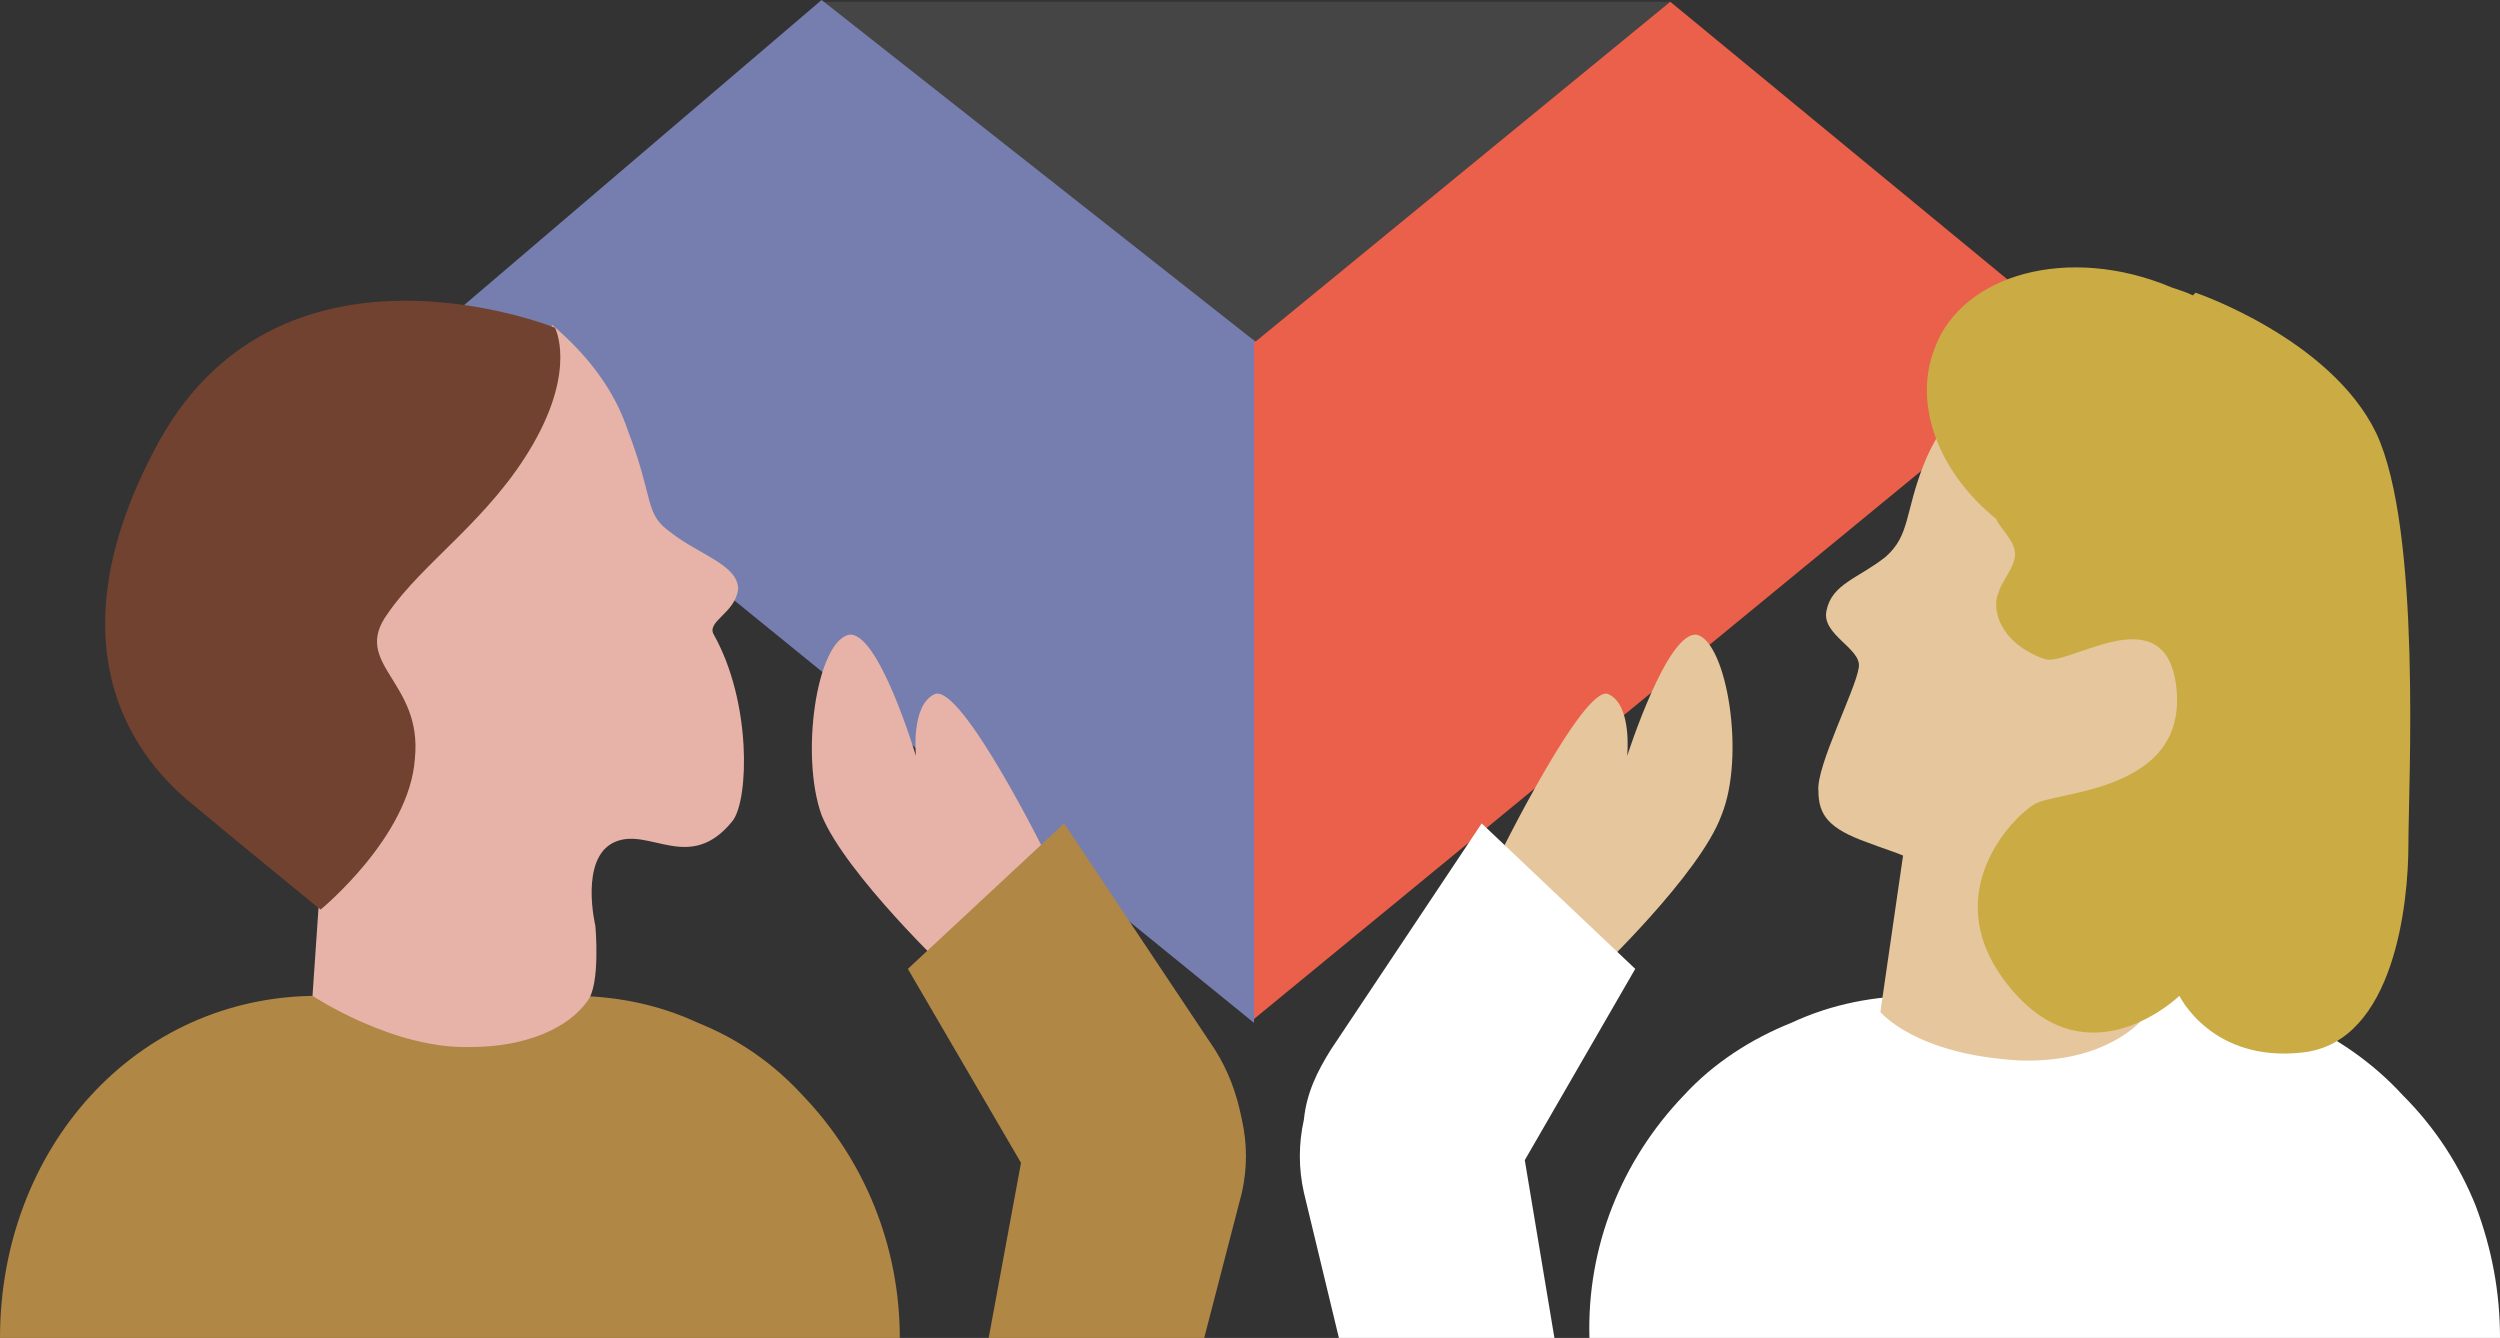
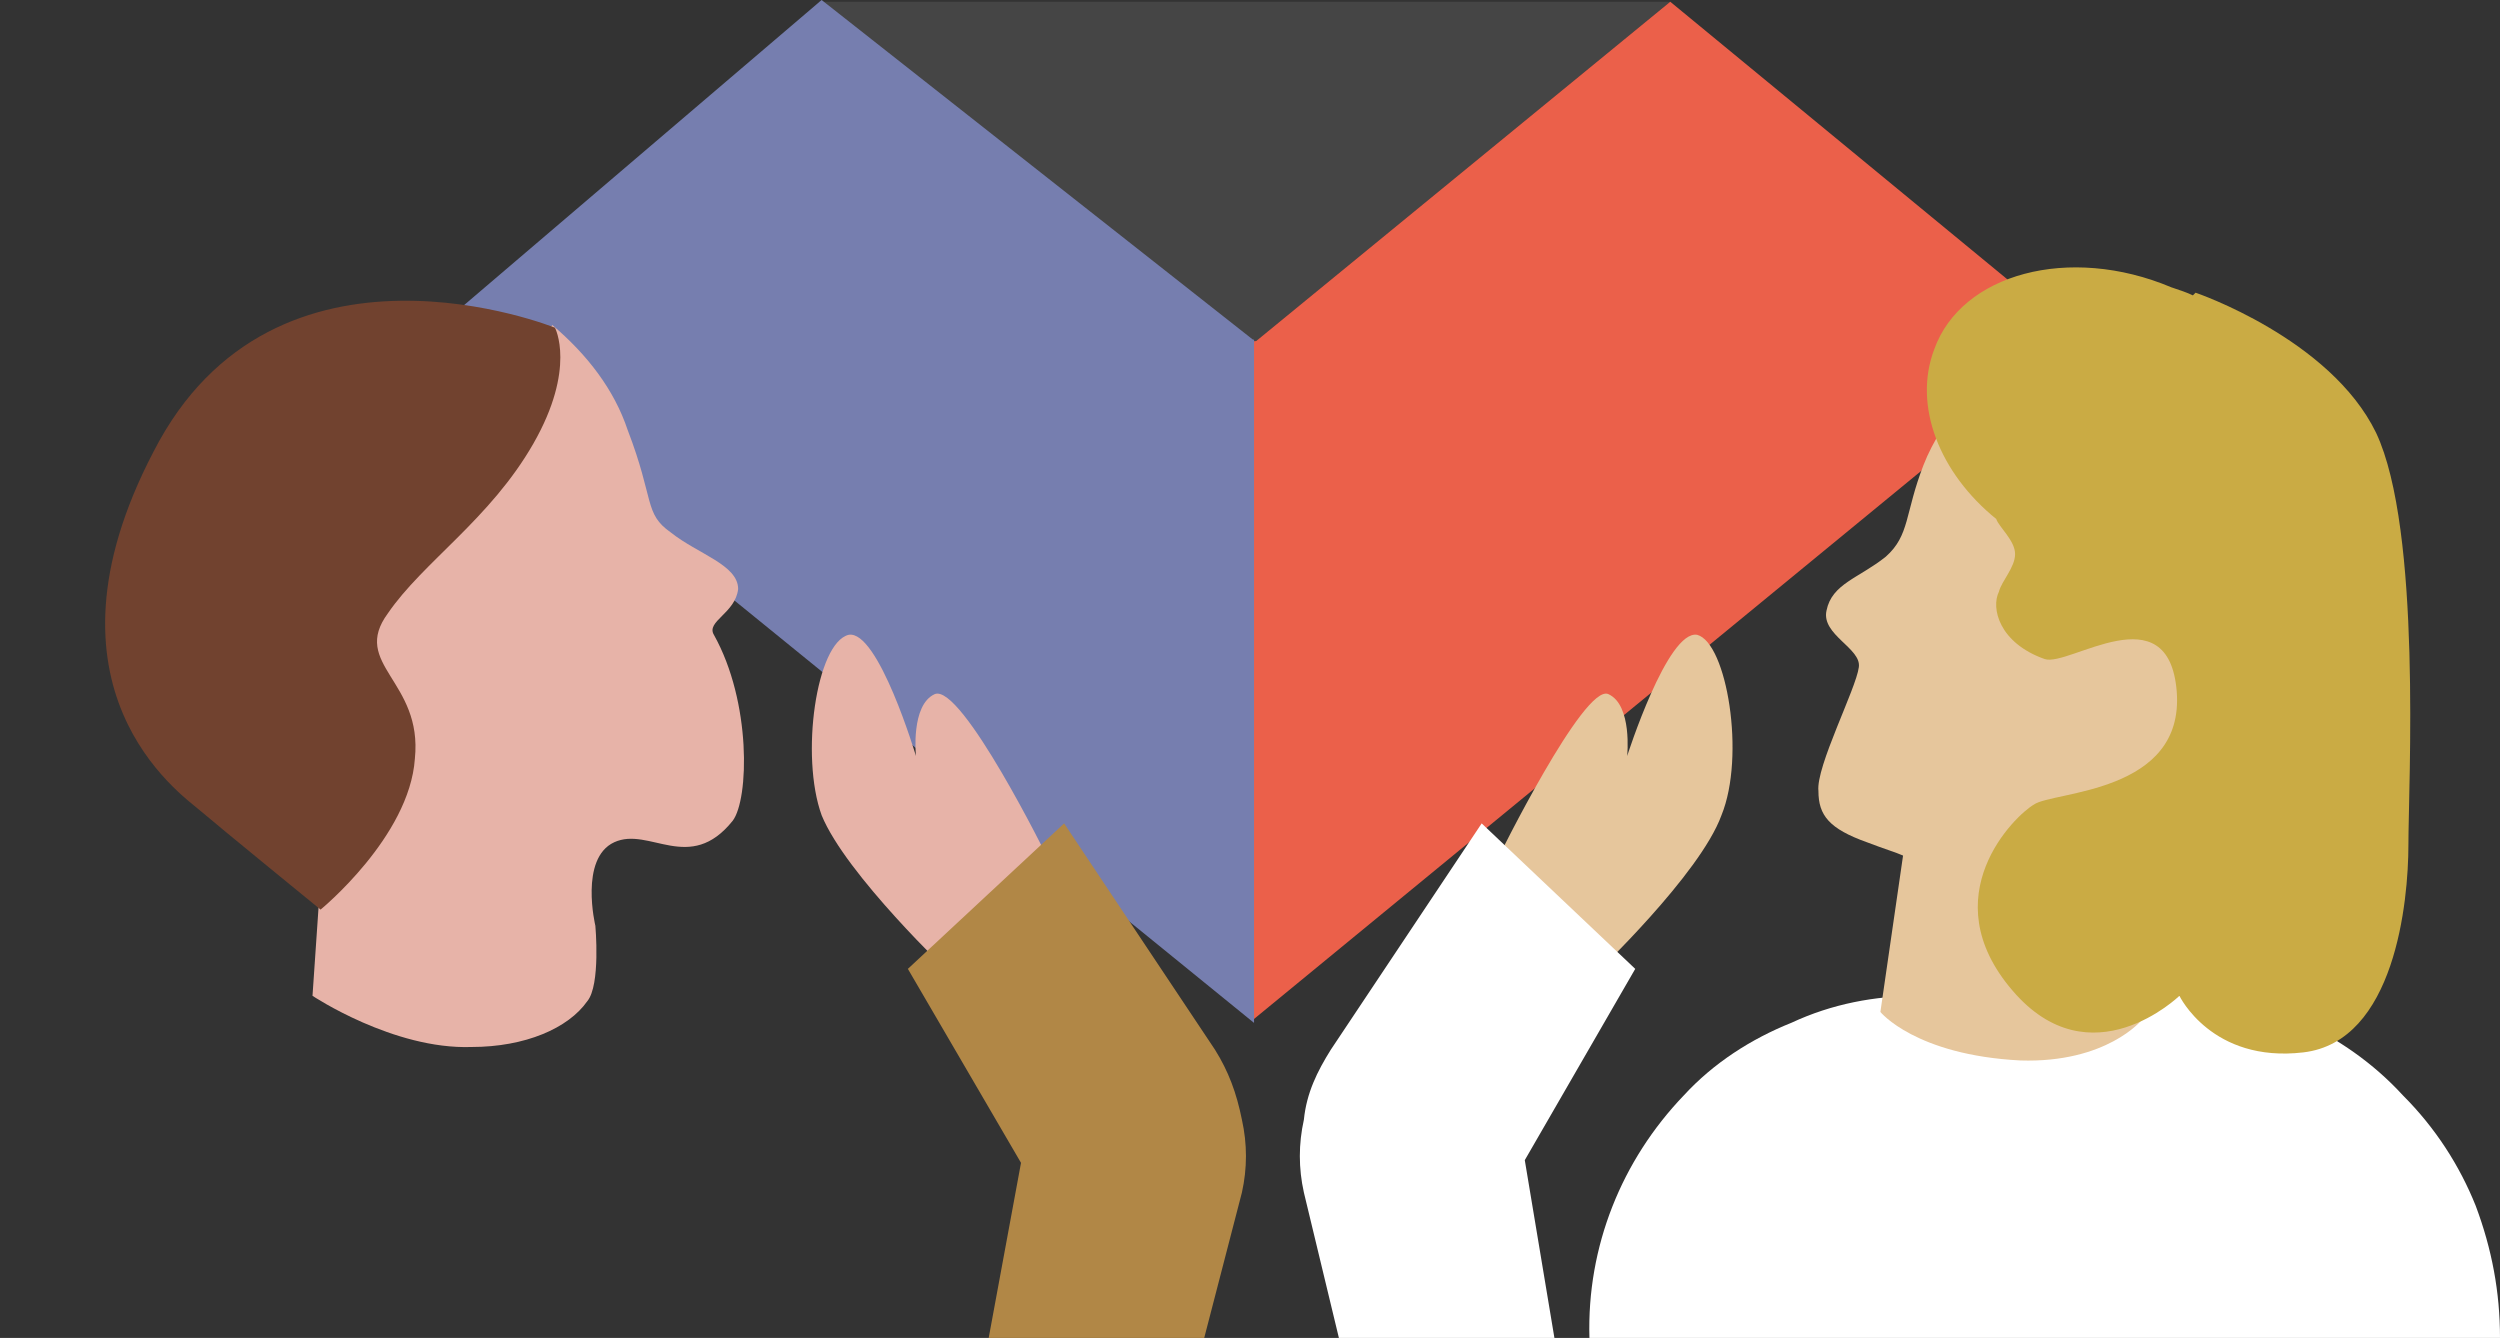
<svg xmlns="http://www.w3.org/2000/svg" id="_レイヤー_2" viewBox="0 0 928 496.646">
  <rect x="0" y="0" width="928" height="496.646" fill="#333333" stroke="none" />
  <defs>
    <style>.cls-1{fill:#eb604a;}.cls-2{fill:#e7b3a8;}.cls-3{fill:#fff;}.cls-4{fill:#e6c69c;}.cls-5{fill:#b18746;}.cls-6{fill:#caab44;}.cls-7{fill:#454545;}.cls-8{fill:#71422f;}.cls-9{fill:#767eaf;stroke:#767eaf;}</style>
  </defs>
  <g id="_レイヤー_1-2">
    <path class="cls-7" d="m304,.646h316l-155,127L304,.646Z" />
    <path class="cls-1" d="m776,126.646l-311,1L620,.646l153,126h3Z" />
    <path class="cls-1" d="m773,125.646l-308,253V126.646l308-1Z" />
    <path class="cls-9" d="m465,378.646L155,126.646h310v252Z" />
    <path class="cls-9" d="m465,126.646l-310,2L305,.646l160,126Z" />
-     <path class="cls-5" d="m338,496.646H0c0-70,50-127,118-127h94c16,0,32,3,47,10,15,6,28,15,39,27,23,24,36,56,36,90h4Z" />
    <path class="cls-2" d="m205,120.646c13,11,23,24,28,39,10,26,6,31,16,38,10,8,25,12,25,21-1,9-12,12-9,17,14,25,13,61,7,69-16,20-31,2-44,8s-7,31-7,31c0,0-47-3-63-10-16-6-60-39-60-39l107-174Z" />
    <path class="cls-2" d="m121,296.646l-5,73s30,20,59,19c20,0,36-7,43-17,5-6,3-28,3-28l-73-60-27,13Z" />
    <path class="cls-8" d="m119,337.646s33-27,35-56c3-29-24-35-10-54,13-19,38-35,54-63s8-43,8-43c0,0-104-42-149,46-46,88,10,127,17,133s45,37,45,37Z" />
    <path class="cls-2" d="m340,280.646s-2-19,7-23c10-4,42,61,42,61l-36,43s-39-37-48-59c-8-22-2-64,10-67,11-2,25,45,25,45Z" />
    <path class="cls-5" d="m367,496.646l12-65-42-72,58-54,56,84c5,8,8,16,10,26,2,9,2,18,0,27l-14,54h-80Z" />
    <path class="cls-3" d="m928,496.646h-338c-1-34,12-66,35-90,11-12,25-21,40-27,15-7,31-10,47-10h94c16,0,32,3,47,9,15,7,28,16,39,28,12,12,21,26,27,41,6,16,9,32,9,49h0Z" />
    <path class="cls-4" d="m708,306.646l-10,69s13,16,52,18c32,1,45-15,45-15l5-77-92,5Z" />
    <path class="cls-4" d="m736,140.646s-15,14-22,32-5,26-14,34c-10,8-20,10-22,20-2,9,13,14,12,21-1,8-16,37-15,46,0,9,4,14,18,19,13,5,17,5,16,9,0,5-5,18-5,18l72,30,61-162-101-67Z" />
    <path class="cls-6" d="m894,313.646c0-22,5-117-12-153-17-35-67-52-67-52l-1,1c-2-1-5-2-8-3-38-16-78-5-88,23-8,21,2,46,23,63,1,3,7,8,7,13s-5,10-6,14c-3,6,0,19,17,25,9,3,46-25,49,12,3,38-46,37-53,42-7,4-38,34-8,69,29,34,62,2,62,2,0,0,12,25,46,21s39-56,39-77Z" />
    <path class="cls-4" d="m604,280.646s2-19-7-23-41,61-41,61l36,43s39-37,47-59c9-22,2-64-9-67-11-2-26,45-26,45Z" />
    <path class="cls-3" d="m577,496.646l-11-66,41-71-57-54-56,84c-5,8-9,16-10,26-2,9-2,18,0,27l13,54h80Z" />
  </g>
</svg>